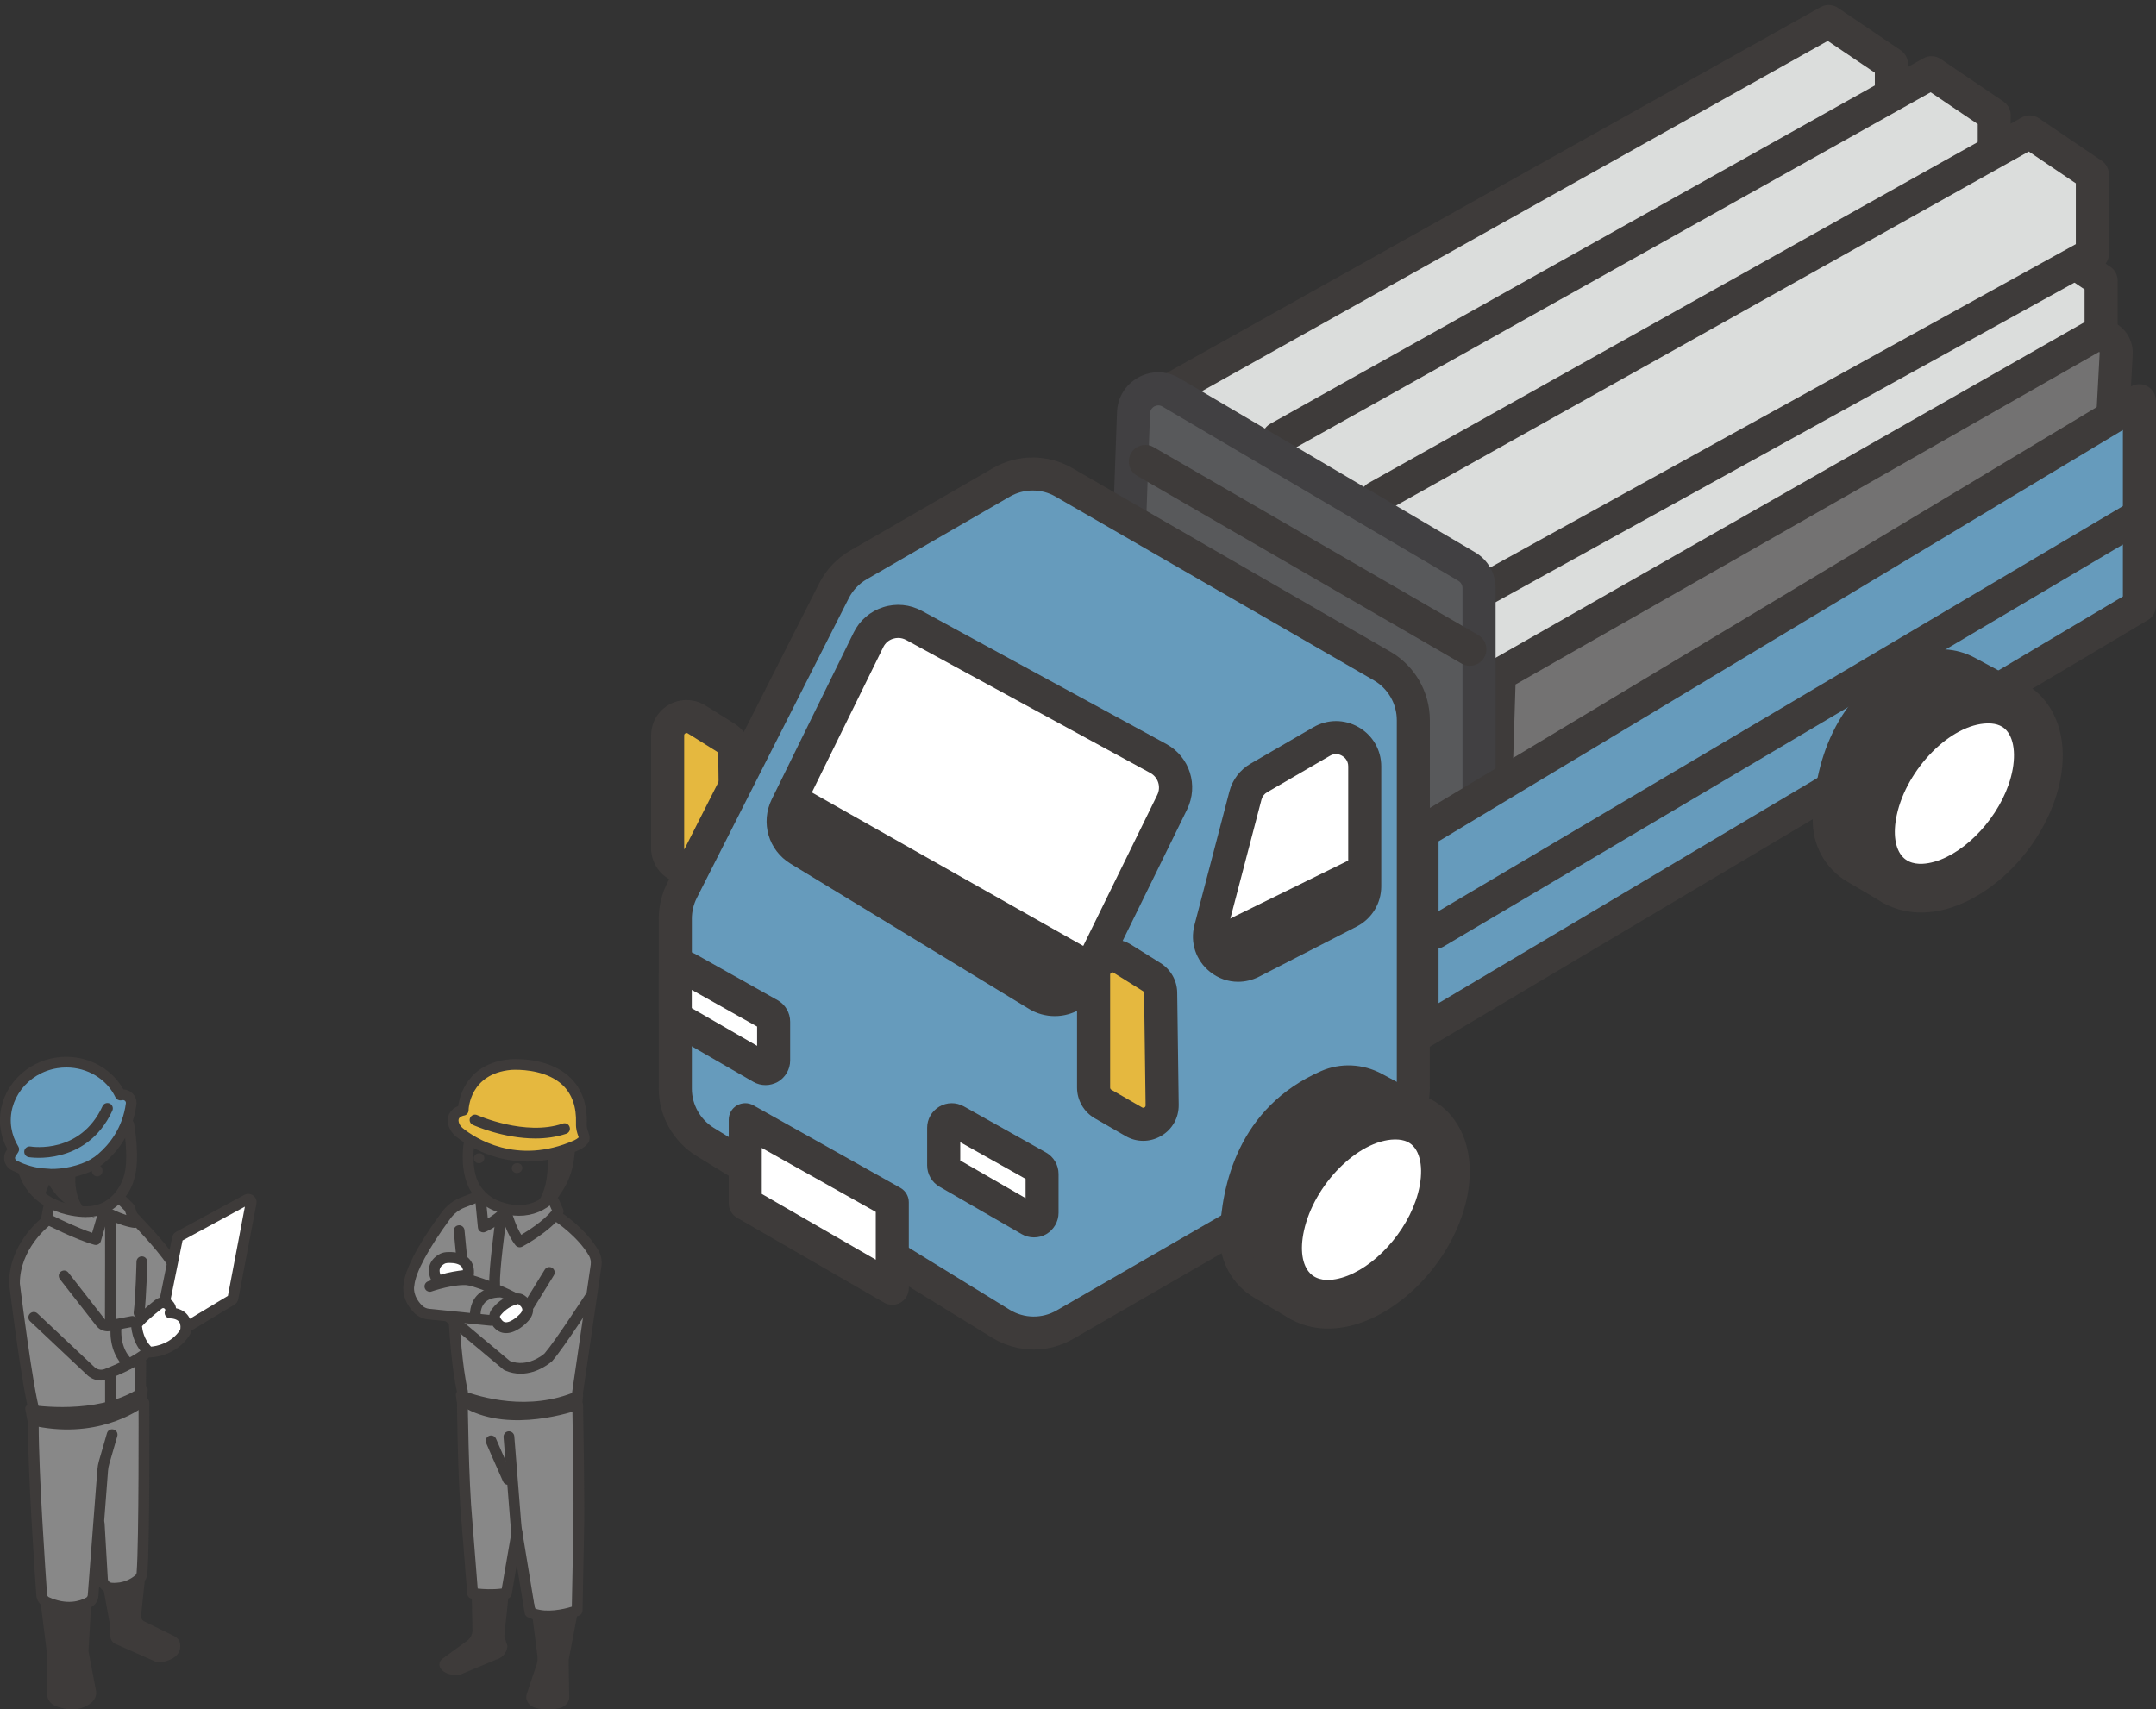
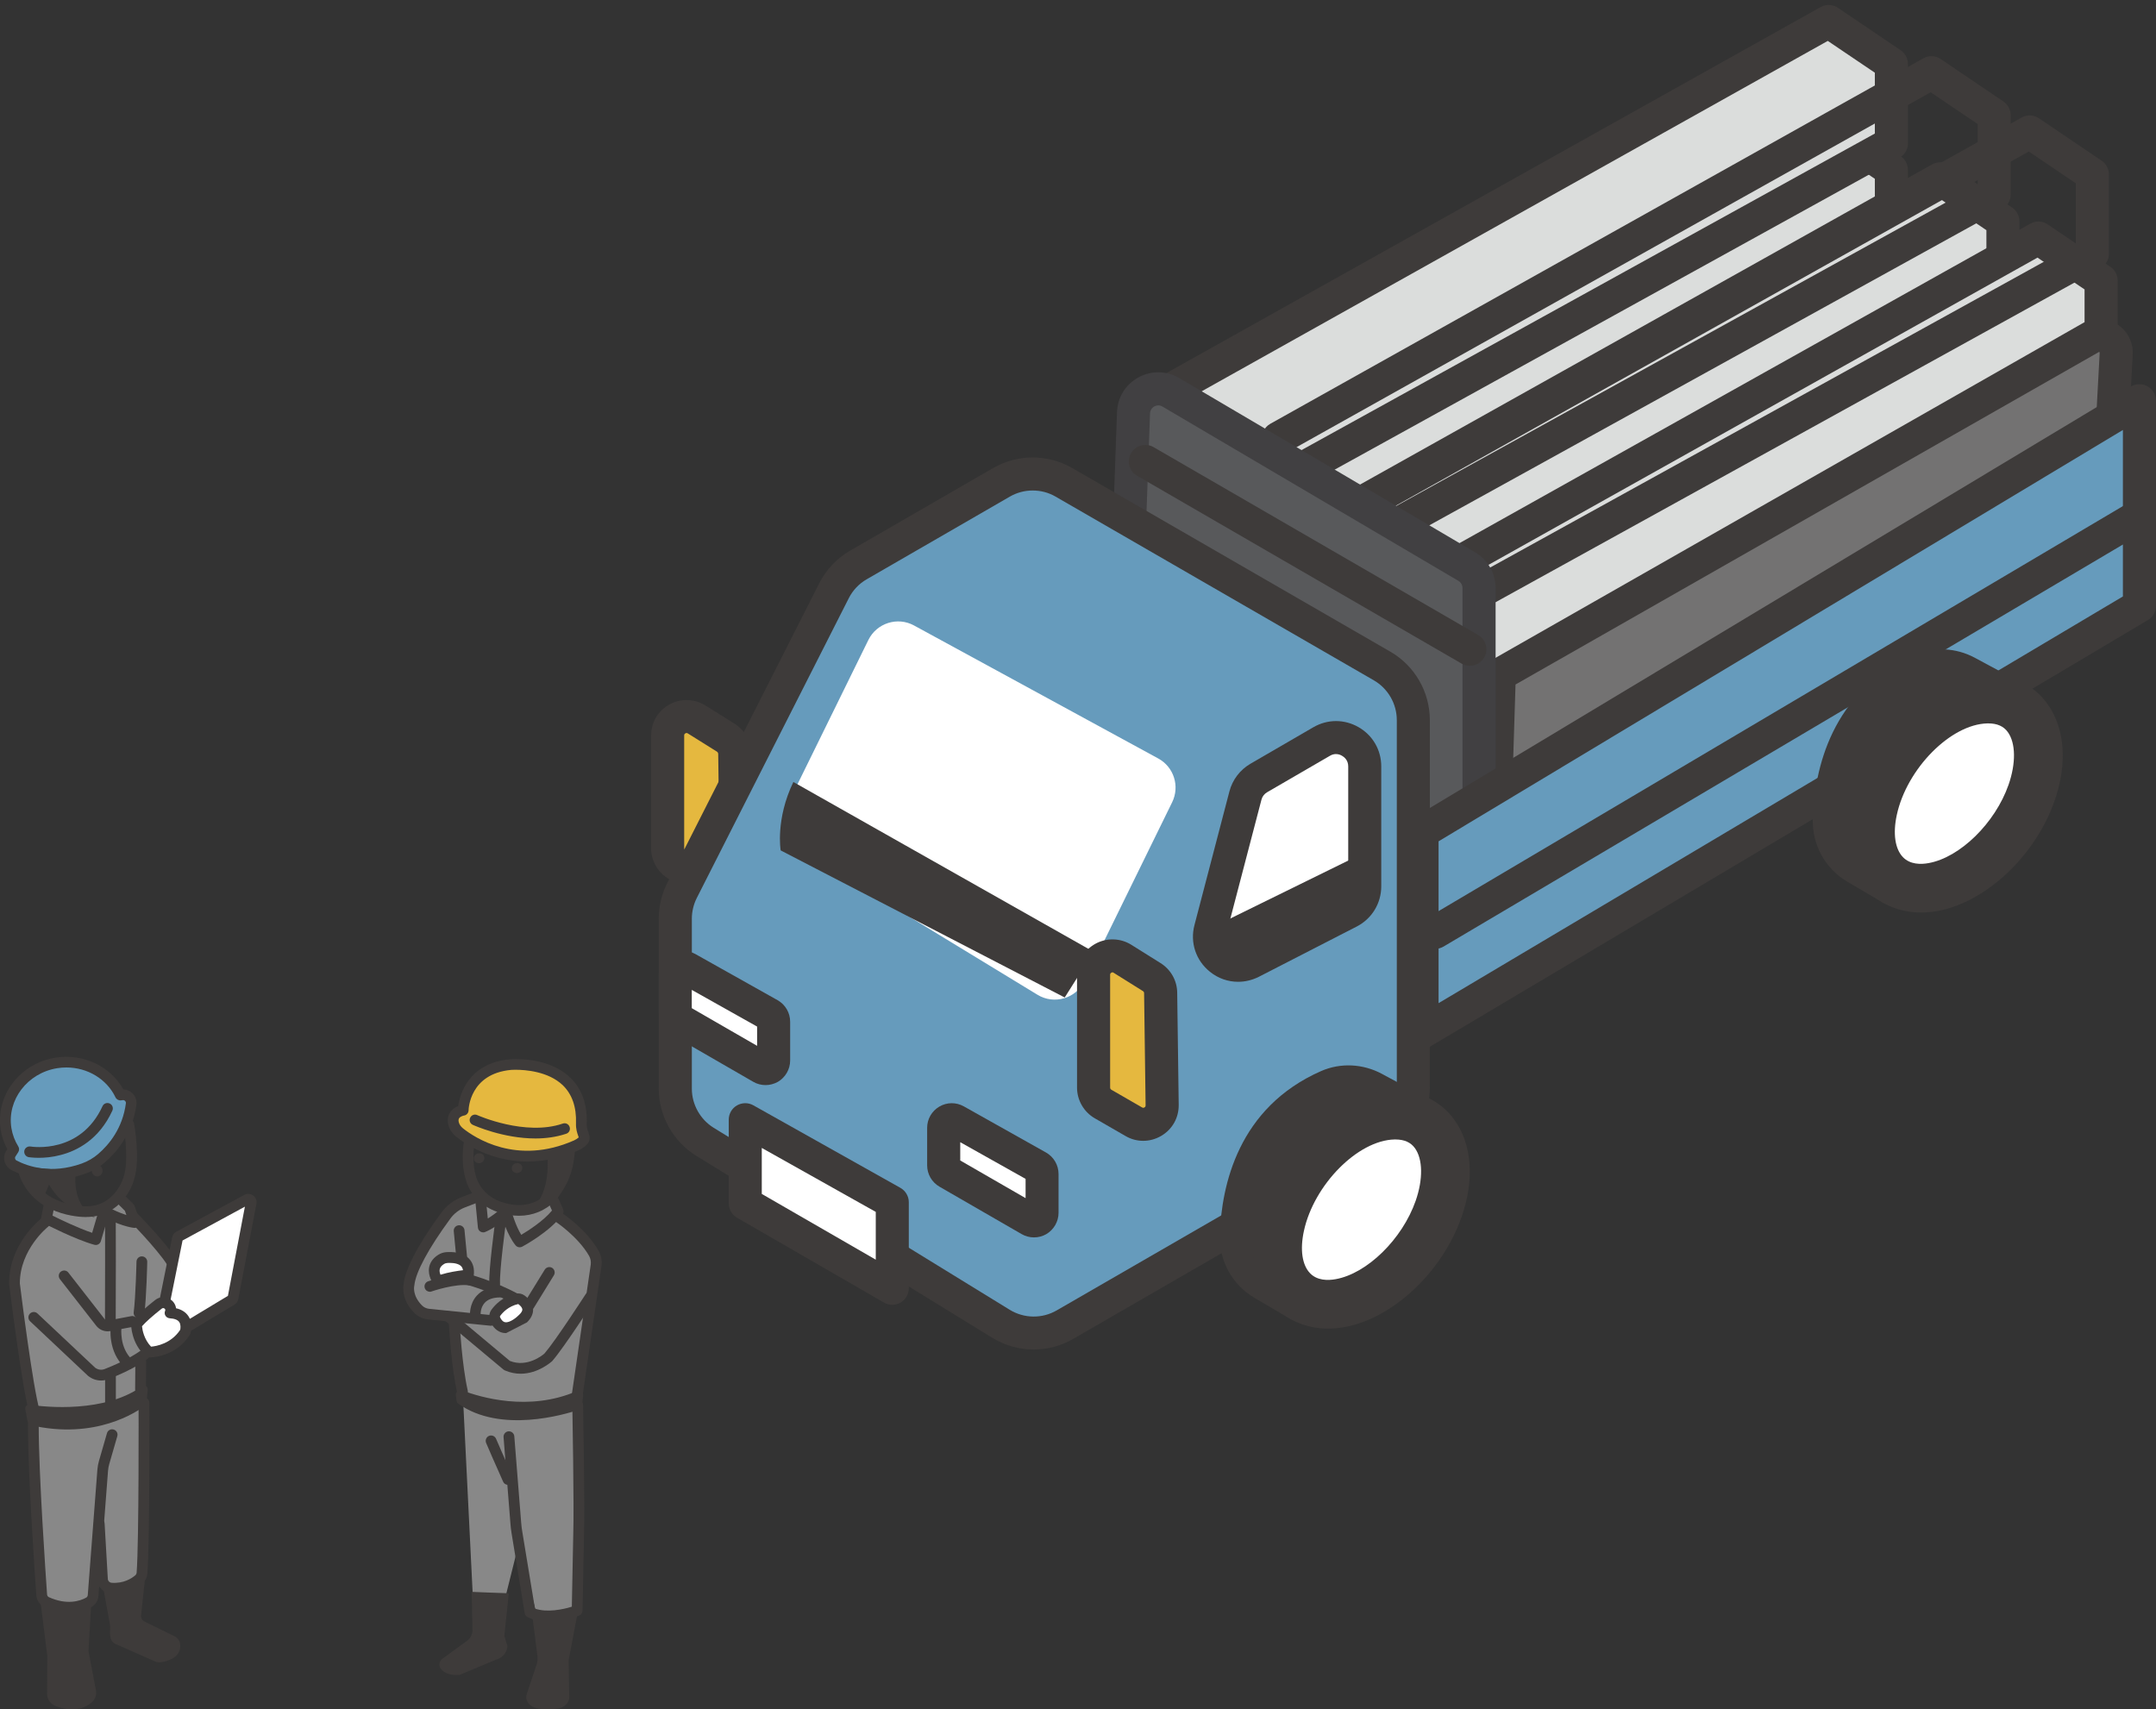
<svg xmlns="http://www.w3.org/2000/svg" version="1.1" x="0px" y="0px" viewBox="0 0 300.91 238.62" style="enable-background:new 0 0 300.91 238.62;" xml:space="preserve">
  <rect x="0" y="0" width="300.91" height="238.62" fill="#333333" stroke="none" />
  <style type="text/css">
	.st0{fill:#E5B83F;}
	.st1{fill:#669BBC;}
	.st2{fill:none;stroke:#000000;stroke-width:2;stroke-miterlimit:10;}
	.st3{fill:#E5B83F;stroke:#414042;stroke-width:4;stroke-miterlimit:10;}
	.st4{fill:#FFFFFF;}
	.st5{fill:#888888;}
	.st6{fill:#3E3B3A;}
	.st7{fill:#C8C9C8;}
	.st8{fill:#A7A9AC;stroke:#414042;stroke-width:2;stroke-miterlimit:10;}
	.st9{fill:#DBDDDC;}
	.st10{fill:#737272;}
	.st11{fill:#58595B;}
	.st12{fill:#414042;}
	.st13{fill:#D1D3D4;stroke:#414042;stroke-width:4;stroke-miterlimit:10;}
	.st14{fill:none;stroke:#414042;stroke-width:4;stroke-miterlimit:10;}
	.st15{fill:#DCDDDD;}
	.st16{fill:#A38C78;}
	.st17{fill:#9F9FA0;}
</style>
  <g id="Layer_3">
    <path class="st0" d="M63.79,157.25l0.21-2.07l0.65-0.21c0,0,2.02-8.43,9.09-6.56s7.53,8.83,7.53,8.83l-0.12,2.42   c0,0-2.64,2.43-7.71,2C68.36,161.24,63.79,157.25,63.79,157.25z" />
    <path class="st1" d="M10.49,148.47l3.82,1.54l2.42,2.95l1.58,1.02c0,0-2.93,8.27-5.88,9.07S1.75,162.6,1.75,162.6v-2.22l-0.74-4.79   l1.79-4.55l4.55-2.57H10.49z" />
  </g>
  <g id="Layer_1">
</g>
  <g id="Layer_2">
    <g>
      <g>
        <polygon class="st9" points="164.07,68.83 255.22,17.81 263.98,23.73 263.98,34.81 173.88,84.57 165.26,78.75    " />
        <path class="st6" d="M173.88,86.88c-0.45,0-0.9-0.13-1.29-0.4l-8.62-5.82c-0.56-0.38-0.92-0.97-1-1.64l-1.18-9.93     c-0.11-0.93,0.35-1.83,1.16-2.29l91.15-51.02c0.76-0.43,1.7-0.39,2.42,0.1l8.76,5.93c0.63,0.43,1.01,1.14,1.01,1.91v11.08     c0,0.84-0.46,1.61-1.19,2.02l-90.11,49.76C174.64,86.79,174.26,86.88,173.88,86.88z M167.42,77.43l6.57,4.44l87.68-48.42v-8.49     l-6.57-4.44l-88.56,49.57L167.42,77.43z" />
      </g>
      <g>
        <polygon class="st9" points="179.64,75.99 270.79,24.97 279.55,30.9 279.55,41.98 189.44,91.74 180.82,85.92    " />
        <path class="st6" d="M189.44,94.05c-0.45,0-0.9-0.13-1.29-0.4l-8.62-5.82c-0.56-0.38-0.92-0.97-1-1.64l-1.18-9.93     c-0.11-0.93,0.35-1.83,1.16-2.29l91.15-51.02c0.76-0.43,1.7-0.39,2.42,0.1l8.76,5.93c0.63,0.43,1.01,1.14,1.01,1.91v11.08     c0,0.84-0.46,1.61-1.19,2.02l-90.11,49.76C190.2,93.95,189.82,94.05,189.44,94.05z M182.98,84.6l6.58,4.44l87.68-48.42v-8.49     l-6.57-4.44l-88.56,49.57L182.98,84.6z" />
      </g>
      <g>
        <polygon class="st9" points="193.35,84.26 284.5,33.24 293.26,39.17 293.26,50.25 203.15,100.01 194.53,94.19    " />
        <path class="st6" d="M203.15,102.32c-0.45,0-0.9-0.13-1.29-0.4l-8.62-5.82c-0.56-0.38-0.92-0.97-1-1.64l-1.18-9.93     c-0.11-0.93,0.35-1.83,1.16-2.29l91.15-51.02c0.76-0.43,1.7-0.39,2.42,0.1l8.76,5.93c0.63,0.43,1.01,1.15,1.01,1.91v11.08     c0,0.84-0.46,1.61-1.19,2.02l-90.11,49.76C203.91,102.22,203.53,102.32,203.15,102.32z M196.69,92.87l6.57,4.44l87.68-48.42V40.4     l-6.57-4.44l-88.56,49.57L196.69,92.87z" />
      </g>
      <g>
        <polygon class="st9" points="164.07,54.02 255.22,3 263.98,8.93 263.98,20.01 173.88,69.77 165.26,63.95    " />
        <path class="st6" d="M173.88,72.07c-0.45,0-0.9-0.13-1.29-0.4l-8.62-5.82c-0.56-0.38-0.92-0.97-1-1.64l-1.18-9.93     c-0.11-0.93,0.35-1.83,1.16-2.29L254.1,0.99c0.76-0.43,1.7-0.39,2.42,0.1l8.76,5.93c0.63,0.43,1.01,1.15,1.01,1.91v11.08     c0,0.84-0.46,1.61-1.19,2.02l-90.11,49.76C174.64,71.98,174.26,72.07,173.88,72.07z M167.42,62.62l6.57,4.44l87.68-48.42v-8.49     l-6.57-4.44l-88.56,49.57L167.42,62.62z" />
      </g>
      <g>
-         <polygon class="st9" points="178.42,61.18 269.57,10.16 278.33,16.09 278.33,27.17 188.22,76.93 179.6,71.11    " />
        <path class="st6" d="M188.22,79.24c-0.45,0-0.9-0.13-1.29-0.4l-8.62-5.82c-0.56-0.38-0.92-0.97-1-1.64l-1.18-9.93     c-0.11-0.93,0.35-1.83,1.16-2.29l91.15-51.02c0.76-0.43,1.7-0.39,2.42,0.1l8.76,5.93c0.63,0.43,1.01,1.14,1.01,1.91v11.08     c0,0.84-0.46,1.61-1.19,2.02l-90.11,49.76C188.99,79.14,188.6,79.24,188.22,79.24z M181.77,69.79l6.58,4.44l87.68-48.42v-8.49     l-6.57-4.44l-88.56,49.57L181.77,69.79z" />
      </g>
      <g>
-         <polygon class="st9" points="192.13,69.46 283.28,18.44 292.04,24.36 292.04,35.44 201.93,85.2 193.31,79.38    " />
        <path class="st6" d="M201.93,87.51c-0.45,0-0.9-0.13-1.29-0.4l-8.62-5.82c-0.56-0.38-0.92-0.97-1-1.64l-1.18-9.93     c-0.11-0.93,0.35-1.83,1.16-2.29l91.15-51.02c0.76-0.43,1.7-0.39,2.42,0.1l8.76,5.93c0.63,0.43,1.01,1.14,1.01,1.91v11.08     c0,0.84-0.46,1.61-1.19,2.02l-90.11,49.76C202.7,87.42,202.31,87.51,201.93,87.51z M195.47,78.06l6.57,4.44l87.68-48.42v-8.49     l-6.57-4.44L194.6,70.71L195.47,78.06z" />
      </g>
      <g>
        <path class="st10" d="M209.26,94.19l82.48-47.01c1.65-0.99,3.73,0.27,3.62,2.18l-1.1,20.38l-85.87,51.96L209.26,94.19z" />
        <path class="st6" d="M208.39,124c-0.4,0-0.8-0.1-1.16-0.32c-0.73-0.43-1.17-1.22-1.14-2.06l0.86-27.51     c0.03-0.8,0.47-1.53,1.16-1.93l82.48-47.01c1.45-0.87,3.31-0.87,4.8,0.03c1.49,0.9,2.36,2.54,2.27,4.28l-1.1,20.38     c-0.04,0.76-0.46,1.45-1.11,1.85l-85.87,51.96C209.22,123.89,208.81,124,208.39,124z M211.52,95.55l-0.69,21.97l81.19-49.13     l1.03-19.16c0-0.03,0-0.05-0.04-0.08c-0.05-0.03-0.06-0.02-0.09,0L211.52,95.55z" />
      </g>
      <g>
        <path class="st11" d="M206.44,119.56V82.08c0-1.22-0.65-2.36-1.7-2.98l-41.32-24.34c-2.26-1.33-5.11,0.24-5.21,2.85l-1.17,32.67     c-0.04,1.18,0.52,2.3,1.5,2.97l42.49,29.15C203.32,123.98,206.44,122.34,206.44,119.56z" />
        <path class="st12" d="M202.98,125.32c-1.14,0-2.28-0.34-3.26-1.01l-42.49-29.15c-1.64-1.12-2.57-2.97-2.5-4.96l1.17-32.67     c0.07-2.05,1.19-3.86,2.99-4.85c1.8-0.98,3.93-0.95,5.69,0.09l41.32,24.34c1.75,1.03,2.84,2.93,2.84,4.96v37.48     c0,2.14-1.18,4.1-3.08,5.1C204.82,125.1,203.9,125.32,202.98,125.32z M161.67,56.59c-0.25,0-0.46,0.09-0.56,0.14     c-0.17,0.09-0.57,0.38-0.6,0.97l-1.17,32.67c-0.01,0.39,0.17,0.76,0.5,0.99l42.49,29.15c0.52,0.35,1,0.17,1.18,0.07     c0.18-0.1,0.61-0.39,0.61-1.02V82.08c0-0.4-0.22-0.78-0.56-0.99l-41.32-24.34C162.04,56.63,161.84,56.59,161.67,56.59z" />
      </g>
      <g>
        <polygon class="st1" points="198.47,144.08 298.6,84.57 298.6,55.94 198.47,116.13    " />
        <path class="st6" d="M198.47,146.39c-0.39,0-0.79-0.1-1.14-0.3c-0.72-0.41-1.17-1.18-1.17-2v-27.95c0-0.81,0.42-1.56,1.12-1.98     l100.13-60.2c0.71-0.43,1.6-0.44,2.32-0.03c0.72,0.41,1.17,1.18,1.17,2.01v28.64c0,0.81-0.43,1.57-1.13,1.98l-100.13,59.51     C199.29,146.28,198.88,146.39,198.47,146.39z M200.78,117.44v22.59l95.51-56.77V60.02L200.78,117.44z" />
      </g>
      <path class="st6" d="M200.29,132.46c-0.79,0-1.56-0.4-1.99-1.13c-0.65-1.1-0.29-2.51,0.81-3.16l98.31-58.19    c1.1-0.65,2.51-0.29,3.16,0.81c0.65,1.1,0.29,2.51-0.81,3.16l-98.31,58.19C201.09,132.35,200.69,132.46,200.29,132.46z" />
      <path class="st6" d="M205.14,92.94c-0.39,0-0.79-0.1-1.15-0.31L158.7,66.41c-1.1-0.64-1.48-2.05-0.84-3.15    c0.64-1.1,2.05-1.48,3.15-0.84l45.29,26.22c1.1,0.64,1.48,2.05,0.84,3.15C206.71,92.53,205.94,92.94,205.14,92.94z" />
      <g>
        <path class="st6" d="M262.85,126.03l-5.02-2.95c-3.1-1.82-4.94-5.19-4.82-8.78c0.23-6.9,2.56-17.78,14.14-22.87     c2.72-1.19,5.84-1.02,8.46,0.38l6.67,3.59c0.74,0.4,0.98,1.34,0.53,2.04l-18.02,28.12C264.37,126.22,263.52,126.42,262.85,126.03     z" />
        <g>
          <path class="st4" d="M283.54,110.69c-2.28,6.51-8.23,12.16-13.77,13.14c-5.94,1.06-9.92-3.46-8.35-10.77      c1.73-8.06,9.17-15.34,15.91-15.48C283.53,97.47,286.03,103.6,283.54,110.69z" />
          <path class="st6" d="M268.13,127.38c-2.9,0-5.52-1.05-7.41-3c-2.74-2.84-3.67-7.11-2.62-12.02c2.08-9.68,10.85-18,19.16-18.16      c3.53-0.08,6.55,1.36,8.47,4.02c2.48,3.42,2.85,8.38,1.01,13.6c-2.7,7.69-9.59,14.15-16.38,15.36      C269.61,127.31,268.86,127.38,268.13,127.38z M277.51,100.98c-0.04,0-0.08,0-0.12,0c-5.12,0.1-11.27,6.32-12.66,12.79      c-0.56,2.59-0.24,4.74,0.86,5.88c1,1.04,2.5,1.03,3.58,0.83c4.38-0.78,9.29-5.58,11.16-10.93l0,0c1.05-3,1.01-5.83-0.11-7.37      C279.64,101.38,278.75,100.98,277.51,100.98z" />
        </g>
      </g>
      <g>
        <g>
          <path class="st0" d="M93.17,102.66v15.75c0,0.94,0.5,1.81,1.32,2.28l4.3,2.48c1.77,1.02,3.98-0.27,3.95-2.32l-0.21-15.67      c-0.01-0.9-0.48-1.72-1.24-2.2l-4.09-2.56C95.45,99.32,93.17,100.58,93.17,102.66z" />
          <path class="st6" d="M100.11,125.84c-0.85,0-1.7-0.22-2.47-0.67l-4.27-2.46c-1.55-0.89-2.5-2.55-2.5-4.33l0-15.6      c0-1.11,0.31-2.22,0.99-3.1c1.66-2.13,4.49-2.51,6.58-1.21l4.06,2.54c1.44,0.9,2.33,2.47,2.35,4.18l0.2,15.37      c0.03,1.89-0.9,3.74-2.55,4.66C101.74,125.63,100.93,125.84,100.11,125.84z M95.82,102.32c-0.05,0-0.1,0.01-0.16,0.05      c-0.17,0.09-0.17,0.24-0.17,0.29v15.72c0,0.14,0.07,0.27,0.2,0.34l4.27,2.46c0.04,0.02,0.17,0.1,0.33,0      c0.17-0.1,0.16-0.24,0.16-0.29l-0.21-15.64c0-0.13-0.07-0.26-0.18-0.33l-4.06-2.54C95.96,102.36,95.9,102.32,95.82,102.32z" />
        </g>
        <path class="st1" d="M197.25,151.8v-51.29c0-3.11-1.66-5.99-4.36-7.55l-44.41-25.64c-2.7-1.56-6.02-1.56-8.71,0l-19.96,11.53     c-1.46,0.85-2.65,2.1-3.42,3.61L95.19,124.3c-0.62,1.22-0.94,2.57-0.94,3.94v23.72c0,3.03,1.57,5.84,4.15,7.42l41.31,25.4     c2.73,1.68,6.15,1.72,8.92,0.12l44.27-25.56C195.59,157.79,197.25,154.91,197.25,151.8z" />
        <path class="st6" d="M144.27,188.38c-2,0-4-0.55-5.77-1.63l-41.31-25.4c-3.24-1.99-5.25-5.59-5.25-9.39v-23.72     c0-1.72,0.41-3.45,1.19-4.98l21.21-41.84c0.97-1.91,2.46-3.49,4.32-4.56l19.96-11.53c3.4-1.96,7.62-1.96,11.02,0l44.41,25.64     c3.4,1.96,5.51,5.62,5.51,9.54v51.29c0,3.92-2.11,7.58-5.51,9.54l-44.27,25.56C148.07,187.89,146.17,188.38,144.27,188.38z      M144.13,68.47c-1.11,0-2.22,0.29-3.2,0.86l-19.96,11.53c-1.08,0.62-1.95,1.54-2.51,2.65l-21.21,41.84     c-0.45,0.89-0.69,1.9-0.69,2.9v23.72c0,2.21,1.17,4.3,3.05,5.46l41.31,25.4c2.01,1.23,4.52,1.27,6.56,0.09l44.27-25.56     c1.98-1.14,3.2-3.27,3.2-5.55v-51.29c0-2.28-1.23-4.41-3.2-5.55l-44.41-25.64C146.35,68.75,145.24,68.47,144.13,68.47z" />
        <g>
          <path class="st4" d="M127.57,87.31l34.09,18.57c2.17,1.18,3.03,3.87,1.94,6.1l-12.24,24.97c-1.2,2.44-4.23,3.33-6.56,1.91      l-33.28-20.27c-2.04-1.24-2.8-3.84-1.75-5.99l11.43-23.27C122.37,86.97,125.26,86.05,127.57,87.31z" />
-           <path class="st6" d="M147.22,141.84c-1.26,0-2.51-0.34-3.61-1.01l-33.28-20.27c-3.08-1.88-4.21-5.74-2.62-8.98l11.43-23.27      c0.84-1.71,2.3-2.97,4.12-3.55c1.82-0.58,3.74-0.39,5.42,0.52c0,0,0,0,0,0l34.09,18.57c3.27,1.78,4.55,5.79,2.91,9.14      l-12.24,24.97c-0.85,1.75-2.42,3.06-4.28,3.6C148.52,141.75,147.87,141.84,147.22,141.84z M125.36,89.05      c-0.24,0-0.47,0.04-0.71,0.11c-0.61,0.19-1.1,0.61-1.38,1.19l-11.43,23.27c-0.53,1.08-0.16,2.37,0.87,3l33.28,20.27      c0.56,0.34,1.22,0.43,1.86,0.25c0.63-0.19,1.14-0.61,1.43-1.21l12.24-24.97c0.55-1.12,0.12-2.46-0.97-3.06l-34.09-18.57      C126.12,89.15,125.74,89.05,125.36,89.05z" />
        </g>
        <g>
          <polygon class="st4" points="104.01,156.31 104.01,167.99 124.53,179.84 124.53,167.82     " />
          <path class="st6" d="M124.53,182.14c-0.4,0-0.8-0.1-1.15-0.31l-20.52-11.85c-0.71-0.41-1.15-1.17-1.15-2v-11.68      c0-0.82,0.43-1.58,1.14-1.99c0.71-0.41,1.58-0.42,2.29-0.02l20.52,11.52c0.73,0.41,1.18,1.18,1.18,2.01v12.01      c0,0.82-0.44,1.59-1.15,2C125.33,182.04,124.93,182.14,124.53,182.14z M106.32,166.66l15.91,9.18v-6.67l-15.91-8.93V166.66z" />
        </g>
        <g>
          <path class="st4" d="M94.25,136.17v5.23c0,0.4,0.22,0.78,0.57,0.98l11.47,6.62c0.75,0.44,1.7-0.11,1.7-0.98v-5.42      c0-0.41-0.22-0.79-0.58-0.99l-11.47-6.44C95.18,134.77,94.25,135.31,94.25,136.17z" />
          <path class="st6" d="M106.85,151.47c-0.59,0-1.19-0.15-1.72-0.46l-11.47-6.62c-1.06-0.61-1.72-1.75-1.72-2.98v-5.23      c0-1.23,0.64-2.34,1.7-2.97c1.07-0.62,2.34-0.63,3.42-0.03l11.47,6.44c1.08,0.61,1.75,1.76,1.75,3v5.42      c0,1.22-0.66,2.36-1.72,2.98C108.03,151.31,107.44,151.47,106.85,151.47z M96.55,140.73l9.12,5.26v-2.69l-9.12-5.12V140.73z" />
        </g>
        <g>
          <path class="st4" d="M131.71,157.44v5.23c0,0.4,0.22,0.78,0.57,0.98l11.47,6.62c0.75,0.44,1.7-0.11,1.7-0.98v-5.42      c0-0.41-0.22-0.79-0.58-0.99l-11.47-6.44C132.64,156.03,131.71,156.57,131.71,157.44z" />
          <path class="st6" d="M144.31,172.73c-0.59,0-1.19-0.15-1.72-0.46l-11.47-6.62c-1.06-0.61-1.72-1.75-1.72-2.98v-5.23      c0-1.23,0.64-2.34,1.7-2.97c1.07-0.62,2.34-0.63,3.42-0.03l11.47,6.44c1.08,0.61,1.75,1.76,1.75,3v5.42      c0,1.22-0.66,2.36-1.72,2.98C145.5,172.58,144.91,172.73,144.31,172.73z M134.02,161.99l9.12,5.26v-2.69l-9.12-5.12V161.99z" />
        </g>
        <g>
          <path class="st0" d="M152.63,136.07v15.75c0,0.94,0.5,1.81,1.32,2.28l4.3,2.48c1.77,1.02,3.98-0.27,3.95-2.32l-0.21-15.67      c-0.01-0.9-0.48-1.72-1.24-2.2l-4.09-2.56C154.91,132.73,152.63,133.99,152.63,136.07z" />
          <path class="st6" d="M159.56,159.25c-0.85,0-1.7-0.22-2.47-0.67l-4.3-2.48c-1.52-0.88-2.47-2.52-2.47-4.28v-15.75      c0-1.8,0.98-3.45,2.55-4.32c1.57-0.87,3.5-0.82,5.02,0.13l4.09,2.56c1.43,0.9,2.3,2.44,2.32,4.12l0.21,15.67      c0.02,1.8-0.89,3.42-2.44,4.33C161.28,159.02,160.42,159.25,159.56,159.25z M155.27,135.73c-0.05,0-0.1,0.01-0.16,0.05      c-0.17,0.09-0.17,0.24-0.17,0.29v15.75c0,0.12,0.06,0.23,0.16,0.29l4.3,2.48c0.04,0.02,0.17,0.1,0.33,0      c0.17-0.1,0.16-0.24,0.16-0.29l-0.21-15.67c0-0.11-0.06-0.22-0.16-0.28l-4.09-2.56C155.41,135.77,155.35,135.73,155.27,135.73z" />
        </g>
        <g>
          <path class="st4" d="M168.94,129.71l4.88-18.66c0.27-1.03,0.94-1.91,1.86-2.45l8.77-5.09c2.67-1.55,6.02,0.38,6.02,3.46v16.74      c0,1.5-0.84,2.88-2.18,3.56l-13.65,7.01C171.56,135.87,168.06,133.06,168.94,129.71z" />
          <path class="st6" d="M172.8,137.05c-1.4,0-2.78-0.47-3.93-1.4c-1.97-1.58-2.8-4.08-2.16-6.52l4.88-18.66      c0.42-1.62,1.49-3.02,2.94-3.86l8.77-5.09c1.98-1.15,4.34-1.15,6.32-0.01c1.98,1.14,3.16,3.19,3.16,5.47v16.74      c0,2.38-1.31,4.53-3.43,5.62l-13.65,7.01C174.77,136.82,173.78,137.05,172.8,137.05z M186.46,105.26      c-0.25,0-0.54,0.06-0.84,0.24l-8.77,5.09c-0.39,0.23-0.68,0.6-0.79,1.04l-4.88,18.66l0,0c-0.25,0.96,0.32,1.55,0.58,1.76      c0.26,0.21,0.96,0.64,1.84,0.19l13.65-7.01c0.57-0.29,0.92-0.87,0.92-1.51v-16.74c0-0.89-0.6-1.33-0.85-1.47      C187.16,105.41,186.85,105.26,186.46,105.26z M168.94,129.71L168.94,129.71L168.94,129.71z" />
        </g>
      </g>
      <g>
        <path class="st6" d="M180.09,184.11l-5.02-2.95c-3.1-1.82-4.94-5.19-4.82-8.78c0.23-6.9,2.56-17.78,14.14-22.87     c2.72-1.19,5.84-1.02,8.46,0.38l6.67,3.59c0.74,0.4,0.98,1.34,0.53,2.04l-18.02,28.12C181.62,184.3,180.76,184.5,180.09,184.11z" />
        <g>
          <path class="st4" d="M200.79,168.77c-2.28,6.51-8.23,12.16-13.77,13.14c-5.94,1.06-9.92-3.46-8.35-10.77      c1.73-8.06,9.17-15.34,15.91-15.48C200.78,155.54,203.28,161.68,200.79,168.77z" />
          <path class="st6" d="M185.37,185.46c-2.9,0-5.52-1.05-7.41-3c-2.74-2.84-3.67-7.11-2.62-12.02c2.08-9.68,10.85-18,19.16-18.16      c3.54-0.07,6.55,1.36,8.47,4.02c2.48,3.42,2.85,8.38,1.01,13.6c-2.7,7.69-9.59,14.15-16.38,15.36      C186.86,185.39,186.11,185.46,185.37,185.46z M194.76,159.06c-0.04,0-0.08,0-0.12,0c-5.12,0.1-11.27,6.32-12.66,12.79      c-0.56,2.59-0.24,4.74,0.86,5.88c1,1.04,2.5,1.03,3.58,0.83c4.38-0.78,9.29-5.58,11.16-10.93l0,0c1.05-3,1.01-5.83-0.11-7.37      C196.89,159.46,196,159.06,194.76,159.06z" />
        </g>
      </g>
      <path class="st6" d="M171.01,128.56l19.03-9.35v6.9l-15.39,8.17C174.64,134.29,165.23,140.63,171.01,128.56z" />
      <path class="st6" d="M110.73,109.16l41.9,23.7l-4.03,6.38l-39.64-20.53C108.95,118.7,108.22,114.35,110.73,109.16z" />
    </g>
    <g>
      <path class="st5" d="M6.72,168.28l-0.24,1.83l-3.7,5.3c0,0-1.03,1.52-1.02,5.48l3.09,16.28l0.98,25.47c0,0,2.9,3.86,7.56,0    l0.32-7.74l1.21,7.07c0,0,4.53,0.51,4.9-2.4l0.69-22.11l-0.7-2.32l0.39-6.74l-0.93-4.16l2.86-2.17l1.83-5.93l-5.41-5.89    l-1.68-2.84C16.86,167.39,15.3,170.71,6.72,168.28z" />
      <path class="st6" d="M13.52,164.22c-0.41-0.03-0.72-0.41-0.7-0.85c0.02-0.44,0.38-0.78,0.79-0.76c0.41,0.03,0.72,0.41,0.7,0.85    C14.29,163.9,13.93,164.24,13.52,164.22z" />
      <path class="st6" d="M7.21,164.68c-2.53,0-4.47-0.76-5.62-1.36c-0.47-0.25-0.81-0.68-0.95-1.19c-0.13-0.52-0.04-1.07,0.25-1.52    l0.13-0.2c-0.46-0.84-0.77-1.74-0.92-2.69c-0.77-4.76,2.66-9.28,7.64-10.08c3.86-0.62,7.67,1.19,9.48,4.43    c0.48,0.01,0.93,0.21,1.28,0.56c0.42,0.42,0.62,0.99,0.54,1.58c-0.54,4.16-2.96,6.81-4.36,8.01c-0.82,0.71-1.76,1.25-2.79,1.62    C10.18,164.44,8.61,164.68,7.21,164.68z M9.27,149.01c-0.42,0-0.85,0.03-1.28,0.1c-4.16,0.67-7.03,4.42-6.4,8.36    c0.15,0.91,0.47,1.77,0.96,2.56c0.16,0.25,0.15,0.56-0.01,0.81l-0.38,0.59c-0.09,0.13-0.07,0.26-0.05,0.32    c0.02,0.06,0.06,0.17,0.19,0.24c1.56,0.82,4.82,1.96,9.1,0.43c0.86-0.31,1.64-0.76,2.32-1.35c1.51-1.3,3.4-3.59,3.85-7.07    c0.02-0.16-0.06-0.27-0.11-0.32c-0.04-0.04-0.16-0.14-0.34-0.11l-0.22,0.03c-0.32,0.04-0.64-0.13-0.78-0.42    C14.89,150.6,12.19,149.01,9.27,149.01z" />
      <path class="st6" d="M5.42,161.62c-0.84,0-1.37-0.09-1.41-0.09c-0.41-0.07-0.68-0.46-0.62-0.87c0.07-0.41,0.46-0.68,0.86-0.62l0,0    c0.28,0.05,6.99,1.06,10.06-5.63c0.17-0.38,0.62-0.54,1-0.37c0.38,0.17,0.54,0.62,0.37,1c-1.86,4.05-4.94,5.6-7.19,6.18    C7.31,161.54,6.23,161.62,5.42,161.62z" />
      <path class="st6" d="M11.99,169.89c-0.76,0-7.29-0.17-9.33-5.95c-0.14-0.39,0.07-0.82,0.46-0.96c0.39-0.14,0.82,0.07,0.96,0.46    c1.8,5.08,7.88,4.95,7.94,4.95c0.01,0,0.02,0,0.02,0c4.13,0,5.23-4.14,5.24-4.18c0-0.01,0.01-0.03,0.01-0.04    c0.77-2.46-0.05-7.01-0.06-7.06c-0.08-0.41,0.19-0.8,0.6-0.88c0.41-0.08,0.8,0.19,0.88,0.6c0.04,0.2,0.9,4.95,0.02,7.76    c-0.48,1.84-2.48,5.29-6.68,5.29C12.03,169.89,12.01,169.89,11.99,169.89z" />
      <path class="st6" d="M10.53,164.14c0,0-0.45,4.22,2.71,5.79c0,0-4.99-0.8-6.98-5.79H10.53z" />
      <path class="st6" d="M7.12,164.7l-1.13,2.69c0,0-2.23-1.62-2.12-3.47L7.12,164.7z" />
      <path class="st6" d="M18.79,171.4c-0.02,0-0.04,0-0.06,0c-0.06,0-1.51-0.14-3.78-1.27c-0.37-0.18-0.52-0.64-0.34-1.01    c0.18-0.37,0.64-0.52,1.01-0.34c0.81,0.4,1.5,0.66,2.02,0.83l-0.21-0.6l-1.1-1.09c-0.29-0.29-0.3-0.77,0-1.06    c0.29-0.29,0.77-0.3,1.06,0l1.22,1.21c0.08,0.08,0.14,0.18,0.18,0.29l0.7,2.04c0.08,0.24,0.04,0.51-0.12,0.71    C19.24,171.29,19.02,171.4,18.79,171.4z" />
      <g>
        <path class="st4" d="M21.93,186.92l2.84-14.06c0.02-0.12,0.1-0.22,0.21-0.28l9.47-5.13c0.31-0.17,0.67,0.1,0.6,0.44l-2.53,13.3     c-0.02,0.12-0.09,0.22-0.19,0.28l-9.78,5.89C22.24,187.54,21.86,187.27,21.93,186.92z" />
        <path class="st6" d="M22.33,188.17c-0.24,0-0.47-0.07-0.67-0.21c-0.38-0.27-0.56-0.73-0.47-1.18l2.84-14.06     c0.07-0.34,0.28-0.63,0.59-0.79l9.47-5.13c0.4-0.22,0.88-0.18,1.24,0.08c0.37,0.27,0.54,0.71,0.46,1.16l-2.53,13.3     c-0.06,0.33-0.26,0.61-0.54,0.78L22.93,188C22.75,188.11,22.54,188.17,22.33,188.17z M21.93,186.92l0.74,0.15L21.93,186.92z      M25.48,173.16l-2.66,13.15l8.99-5.42l2.37-12.45L25.48,173.16z" />
      </g>
      <path class="st6" d="M4.84,197.92c-0.32,0-0.62-0.21-0.72-0.54c-1.04-3.54-2.76-17.49-2.84-18.08c0-0.03-0.01-0.06-0.01-0.09    c-0.04-5.54,4.34-9.01,4.52-9.15c0.33-0.25,0.8-0.2,1.05,0.13c0.25,0.33,0.2,0.8-0.13,1.05c-0.05,0.04-3.95,3.16-3.94,7.92    c0.11,0.88,1.8,14.47,2.78,17.8c0.12,0.4-0.11,0.82-0.51,0.93C4.99,197.91,4.91,197.92,4.84,197.92z" />
      <path class="st6" d="M14.11,192.71c-0.64,0-1.28-0.22-1.79-0.63c-0.02-0.01-0.03-0.03-0.05-0.04l-8.07-7.6    c-0.3-0.28-0.32-0.76-0.03-1.06c0.28-0.3,0.76-0.32,1.06-0.03l8.05,7.57c0.38,0.29,0.88,0.36,1.32,0.19    c1.16-0.45,3.35-1.38,5.06-2.59c0.34-0.24,0.81-0.16,1.05,0.18c0.24,0.34,0.16,0.81-0.18,1.05c-1.75,1.23-3.89,2.18-5.39,2.76    C14.8,192.64,14.45,192.71,14.11,192.71z" />
      <path class="st6" d="M15.02,185.84c-0.62,0-1.2-0.28-1.59-0.78l-5.07-6.5c-0.25-0.33-0.2-0.8,0.13-1.05    c0.33-0.25,0.8-0.2,1.05,0.13l5.07,6.5c0.12,0.15,0.31,0.23,0.5,0.19l3.21-0.61c0.41-0.08,0.8,0.19,0.88,0.6    c0.08,0.41-0.19,0.8-0.6,0.88l-3.21,0.61C15.27,185.83,15.15,185.84,15.02,185.84z" />
      <g>
        <path class="st4" d="M19.05,184.88c0,0-0.01,2.27,1.74,3.86c0,0,3.27,0.04,5.06-2.81c0,0,0.81-2.49-2.1-2.67     c0,0,0.01-0.02,0.02-0.05c0.35-0.98-0.83-1.79-1.64-1.15C21.13,182.85,19.63,184.1,19.05,184.88z" />
        <path class="st6" d="M20.8,189.49c-0.01,0-0.02,0-0.02,0c-0.18,0-0.36-0.07-0.5-0.2c-1.97-1.8-1.98-4.31-1.98-4.42     c0-0.16,0.05-0.32,0.15-0.44c0.61-0.83,2.08-2.07,3.21-2.96c0.64-0.51,1.51-0.53,2.18-0.05c0.41,0.29,0.67,0.73,0.73,1.2     c0.76,0.17,1.34,0.54,1.71,1.08c0.72,1.06,0.34,2.32,0.29,2.46c-0.02,0.06-0.05,0.12-0.08,0.17     C24.54,189.42,21.12,189.49,20.8,189.49z M19.82,185.13c0.05,0.53,0.28,1.82,1.26,2.85c0.75-0.06,2.8-0.42,4.07-2.35     c0.05-0.24,0.1-0.74-0.13-1.08c-0.21-0.31-0.66-0.49-1.33-0.53c-0.25-0.02-0.47-0.15-0.6-0.36c-0.13-0.21-0.14-0.47-0.04-0.69     c0.06-0.16-0.02-0.26-0.1-0.31c-0.06-0.04-0.21-0.12-0.37,0.01C21.29,183.68,20.31,184.57,19.82,185.13z" />
      </g>
      <path class="st6" d="M17.96,191.13c-0.18,0-0.36-0.06-0.51-0.2c-2.46-2.24-2.01-5.66-1.99-5.81c0.06-0.41,0.44-0.7,0.85-0.64    c0.41,0.06,0.7,0.44,0.64,0.85c0,0.04-0.34,2.79,1.52,4.49c0.31,0.28,0.33,0.75,0.05,1.06C18.37,191.05,18.17,191.13,17.96,191.13    z" />
      <path class="st6" d="M13.36,173.79c-0.07,0-0.14-0.01-0.2-0.03c-2.74-0.77-6.85-2.9-7.02-2.99c-0.3-0.15-0.45-0.48-0.39-0.81    l0.36-1.86c0.08-0.41,0.47-0.67,0.88-0.59c0.41,0.08,0.67,0.47,0.59,0.88l-0.25,1.3c1.05,0.52,3.54,1.73,5.53,2.4l0.92-3.13    c0.12-0.4,0.54-0.63,0.93-0.51c0.4,0.12,0.63,0.54,0.51,0.93l-1.14,3.86C13.98,173.58,13.68,173.79,13.36,173.79z" />
      <path class="st6" d="M19.41,184.03c-0.03,0-0.06,0-0.1-0.01c-0.41-0.05-0.7-0.43-0.65-0.84c0.28-2.21,0.39-7.02,0.39-7.07    c0.01-0.41,0.35-0.75,0.77-0.73c0.41,0.01,0.74,0.35,0.73,0.77c0,0.2-0.11,4.94-0.4,7.23C20.11,183.75,19.78,184.03,19.41,184.03z    " />
      <path class="st6" d="M15.4,185.21C15.4,185.21,15.4,185.21,15.4,185.21c-0.42,0-0.75-0.34-0.75-0.76c0.02-3.64,0.03-13.61,0-14.27    c-0.04-0.33,0.16-0.66,0.49-0.78c0.39-0.14,0.82,0.06,0.96,0.45c0.06,0.17,0.07,0.19,0.07,6.13c0,3.17-0.01,6.74-0.02,8.49    C16.15,184.88,15.82,185.21,15.4,185.21z M14.7,170.36C14.7,170.36,14.7,170.37,14.7,170.36C14.7,170.37,14.7,170.36,14.7,170.36z     M14.7,170.36C14.7,170.36,14.7,170.36,14.7,170.36C14.7,170.36,14.7,170.36,14.7,170.36z" />
      <path class="st6" d="M23.95,176.88c-0.25,0-0.49-0.12-0.63-0.35c-1.39-2.18-5.35-6.24-5.39-6.28c-0.29-0.3-0.28-0.77,0.01-1.06    c0.3-0.29,0.77-0.28,1.06,0.01c0.17,0.17,4.1,4.22,5.58,6.52c0.22,0.35,0.12,0.81-0.23,1.04    C24.23,176.84,24.09,176.88,23.95,176.88z" />
      <path class="st6" d="M19.61,194.73C19.61,194.73,19.6,194.73,19.61,194.73c-0.42,0-0.75-0.34-0.75-0.76l0.03-3.86    c0-0.41,0.34-0.75,0.75-0.75c0,0,0,0,0.01,0c0.41,0,0.75,0.34,0.75,0.76l-0.03,3.86C20.36,194.4,20.02,194.73,19.61,194.73z" />
      <path class="st6" d="M4.09,196.09c2.42,0.35,10.54,1.15,15.75-2.59c0.36-0.26,0.82,0.04,0.78,0.5l-0.18,1.83    c-0.01,0.16-0.09,0.3-0.21,0.39c-1.08,0.83-6.9,4.82-15.96,2.72c-0.19-0.04-0.35-0.21-0.39-0.42l-0.35-1.78    C3.46,196.37,3.74,196.04,4.09,196.09z" />
      <path class="st6" d="M15.42,197.22c-0.41,0-0.75-0.34-0.75-0.75v-4.71c0-0.41,0.34-0.75,0.75-0.75s0.75,0.34,0.75,0.75v4.71    C16.17,196.89,15.84,197.22,15.42,197.22z" />
      <path class="st6" d="M9.63,225.11c-0.99,0-2.14-0.21-3.43-0.79c-0.65-0.29-1.08-0.92-1.13-1.63c-0.2-2.75-1.17-16.82-1.17-23.85    c0-0.41,0.34-0.75,0.75-0.75s0.75,0.34,0.75,0.75c0,6.97,0.98,21,1.17,23.74c0.01,0.16,0.11,0.3,0.25,0.37    c2.51,1.14,4.34,0.54,5.2,0.07c0.13-0.07,0.22-0.21,0.23-0.36l1.34-17.5c0.03-0.41,0.11-0.83,0.22-1.22l1.12-3.88    c0.11-0.4,0.53-0.63,0.93-0.51c0.4,0.11,0.63,0.53,0.51,0.93l-1.12,3.88c-0.09,0.3-0.14,0.61-0.17,0.92l-1.34,17.5    c-0.05,0.67-0.43,1.25-1.02,1.57C12.09,224.7,11.02,225.11,9.63,225.11z" />
      <path class="st6" d="M15.98,222.45c-0.17,0-0.34-0.01-0.52-0.02c-1.03-0.08-1.85-0.91-1.91-1.93l-0.45-7.76    c-0.02-0.41,0.29-0.77,0.71-0.79c0.41-0.03,0.77,0.29,0.79,0.71l0.45,7.76c0.02,0.28,0.24,0.5,0.53,0.52    c1.66,0.13,2.78-0.6,3.3-1.04c0.11-0.1,0.18-0.23,0.19-0.38c0.34-4.34,0.27-23.51,0.27-23.7c0-0.41,0.33-0.75,0.75-0.75    c0,0,0,0,0,0c0.41,0,0.75,0.33,0.75,0.75c0,0.79,0.08,19.43-0.27,23.83c-0.04,0.54-0.3,1.04-0.71,1.4    C19.22,221.57,17.91,222.45,15.98,222.45z" />
      <path class="st6" d="M5.66,223.64l0.94,7.49l-0.03,5.34c0,0.72,0.45,1.38,1.18,1.67c1.26,0.5,3.29,0.93,5-0.46    c0.52-0.42,0.77-1.06,0.65-1.68l-1.05-5.5l0.39-6.87C12.74,223.64,8.75,225.2,5.66,223.64z" />
      <path class="st6" d="M14.43,221.75l0.91,4.99c0.04,0.23,0.05,0.46,0.03,0.7c-0.03,0.28-0.04,0.7,0.05,1.14    c0.08,0.41,0.36,0.76,0.74,0.92l5.48,2.42c0.27,0.12,0.58,0.16,0.87,0.11c0.93-0.15,2.86-0.69,2.63-2.55    c-0.06-0.45-0.35-0.85-0.76-1.06l-4.23-2.08c-0.31-0.15-0.49-0.48-0.46-0.83l0.52-4.9C20.19,220.61,18.25,222.46,14.43,221.75z" />
    </g>
    <g>
      <path class="st5" d="M67.3,167.03l-3.9,1.42l-6.35,9.62c0,0-2.34,4,3.86,5.47l2.14,0.77l1.59,11.2l1.33,26.91h4.7l1.73-6.93    l2.52,9.96l5.62-0.64l-0.24-28.97l2.85-17.54l0.07-2.59l-5.35-5.86l-0.58-2.17C77.28,167.69,73.5,170.75,67.3,167.03z" />
      <path class="st4" d="M70.24,185.08c0,0-2.87-0.62,1.39-3.39c0,0,2.08-1.28,2.22,1.24C73.85,182.93,72.41,185.22,70.24,185.08z" />
      <path class="st4" d="M61.14,178.64l4.25-0.69c0,0,0.43-3.04-3.66-1.9C61.73,176.04,59.5,176.45,61.14,178.64z" />
      <path class="st6" d="M66.35,184.34c-0.39,0-0.72-0.3-0.75-0.69c-0.01-0.06-0.12-1.61,0.94-2.78c0.73-0.81,1.8-1.23,3.18-1.26    c0,0,0.01,0,0.01,0c0.41,0,0.74,0.33,0.75,0.74c0.01,0.41-0.32,0.76-0.74,0.76c-0.95,0.02-1.66,0.27-2.1,0.76    c-0.62,0.69-0.56,1.64-0.56,1.65c0.03,0.41-0.27,0.78-0.69,0.81C66.39,184.34,66.37,184.34,66.35,184.34z" />
      <path class="st6" d="M72.24,163.74c-0.41,0.05-0.77-0.22-0.81-0.6c-0.04-0.38,0.26-0.73,0.66-0.78c0.41-0.05,0.77,0.22,0.81,0.6    C72.94,163.35,72.65,163.69,72.24,163.74z" />
      <path class="st6" d="M66.94,162.37c-0.41,0.05-0.77-0.22-0.81-0.6c-0.04-0.38,0.26-0.73,0.66-0.78c0.41-0.05,0.77,0.22,0.81,0.6    C67.64,161.97,67.35,162.32,66.94,162.37z" />
      <path class="st6" d="M72.42,169.71c-0.97,0-2-0.18-3.04-0.55c-2.08-0.73-3.65-2.28-4.3-4.26c-0.87-2.62-0.35-5.37-0.33-5.49    c0.08-0.41,0.47-0.67,0.88-0.59c0.41,0.08,0.67,0.47,0.59,0.88c-0.01,0.06-0.46,2.5,0.28,4.73c0.51,1.53,1.74,2.74,3.38,3.32    c1.82,0.64,4.43,0.94,6.61-1.24c0.08-0.08,0.15-0.17,0.22-0.28c0.07-0.12,0.16-0.25,0.26-0.39c0.55-0.8,1.59-2.29,1.76-5.29    c0.02-0.41,0.38-0.73,0.79-0.71c0.41,0.02,0.73,0.38,0.71,0.79c-0.2,3.41-1.44,5.2-2.03,6.05c-0.09,0.13-0.16,0.24-0.21,0.32    c-0.13,0.21-0.28,0.4-0.44,0.56C76.13,168.99,74.37,169.71,72.42,169.71z" />
      <path class="st6" d="M73.62,162.14c-5.1,0-8.69-2.46-9.95-3.47c-0.58-0.47-0.98-1.09-1.12-1.75c-0.17-0.8,0.07-1.36,0.3-1.69    c0.31-0.44,0.75-0.69,1.1-0.83c0.23-1.59,1.38-5.99,7.24-6.54c0.22-0.02,5.26-0.42,8.37,2.54c1.64,1.56,2.43,3.74,2.33,6.48    c0,0,0,0,0,0c-0.02,0.5,0.1,0.83,0.22,1.16c0.16,0.46,0.41,1.16-0.28,1.81c-0.32,0.3-0.69,0.55-1.1,0.73    C78.14,161.71,75.75,162.14,73.62,162.14z M71.96,149.33c-0.39,0-0.63,0.02-0.64,0.02c-5.75,0.54-5.92,5.43-5.92,5.64    c-0.01,0.37-0.28,0.68-0.64,0.73c-0.12,0.02-0.51,0.13-0.68,0.37c-0.03,0.05-0.13,0.19-0.06,0.52c0.07,0.32,0.28,0.64,0.59,0.89    c1.61,1.29,7.49,5.24,15.51,1.69c0.24-0.11,0.46-0.25,0.65-0.42c-0.02-0.07-0.05-0.16-0.08-0.24c-0.13-0.37-0.33-0.93-0.3-1.72    c0.08-2.29-0.55-4.08-1.86-5.34C76.5,149.55,73.31,149.33,71.96,149.33z M81.15,156.85L81.15,156.85L81.15,156.85z" />
      <path class="st6" d="M76.4,161.37c0,0,0.54,4.94-2.02,7.2c0,0,4.46-2.31,4.85-7.46L76.4,161.37z" />
      <path class="st6" d="M74.72,158.92c-4.47,0-8.51-1.8-8.73-1.9c-0.38-0.17-0.55-0.62-0.37-0.99c0.17-0.38,0.62-0.55,0.99-0.37    c0.09,0.04,6.71,2.98,11.94,1.18c0.39-0.14,0.82,0.07,0.95,0.47c0.14,0.39-0.07,0.82-0.47,0.95    C77.63,158.73,76.15,158.92,74.72,158.92z" />
      <path class="st6" d="M67.44,172.03c-0.14,0-0.27-0.04-0.39-0.11c-0.2-0.12-0.33-0.33-0.35-0.57l-0.36-3.7    c-0.04-0.41,0.26-0.78,0.67-0.82c0.41-0.04,0.78,0.26,0.82,0.67l0.25,2.59c0.48-0.29,1.11-0.73,1.77-1.33    c0.3-0.28,0.78-0.26,1.06,0.04c0.28,0.3,0.26,0.78-0.04,1.06c-1.62,1.5-3.09,2.09-3.15,2.11    C67.63,172.02,67.53,172.03,67.44,172.03z" />
      <path class="st6" d="M72.53,174.11c-0.22,0-0.44-0.1-0.58-0.28c-1.16-1.43-1.88-3.9-1.91-4.01c-0.11-0.4,0.12-0.81,0.52-0.93    c0.4-0.11,0.81,0.12,0.93,0.52c0.01,0.02,0.5,1.73,1.26,2.96c1.01-0.6,3.1-1.94,4.29-3.39L76.6,168c-0.17-0.38,0-0.82,0.38-0.99    c0.38-0.17,0.82,0,0.99,0.38l0.62,1.38c0.11,0.24,0.08,0.52-0.07,0.74c-1.68,2.38-5.47,4.43-5.63,4.51    C72.77,174.08,72.65,174.11,72.53,174.11z" />
      <path class="st6" d="M68.53,185.06c-0.03,0-0.05,0-0.08,0l-8.7-0.88c-0.73-0.07-1.42-0.4-1.93-0.91    c-1.78-1.79-1.56-3.63-1.49-4.01c0.29-2.86,3.45-7.52,5.32-10.05c0.69-0.93,1.61-1.64,2.69-2.06l1.52-0.59    c0.39-0.15,0.82,0.04,0.97,0.43c0.15,0.39-0.04,0.82-0.43,0.97l-1.52,0.59c-0.81,0.31-1.51,0.85-2.02,1.55    c-3.03,4.12-4.87,7.52-5.03,9.34c0,0.04-0.01,0.07-0.02,0.11c-0.01,0.04-0.26,1.32,1.08,2.67c0.26,0.27,0.62,0.44,1.01,0.48    l8.7,0.88c0.41,0.04,0.71,0.41,0.67,0.82C69.24,184.78,68.91,185.06,68.53,185.06z" />
-       <path class="st6" d="M70.64,186.09c-0.11,0-0.22-0.01-0.33-0.02c-0.55-0.08-1.31-0.41-1.86-1.53c-0.27-0.55-0.21-1.22,0.14-1.71    c0,0,0,0,0,0c0.49-0.68,1.59-1.87,3.46-2.25c0.39-0.08,0.82,0.01,1.16,0.26c0.72,0.51,1.14,1.16,1.19,1.84    c0.05,0.67-0.24,1.31-0.85,1.91C73.34,184.8,72.06,186.09,70.64,186.09z M69.8,183.7c-0.02,0.03-0.04,0.11-0.01,0.17    c0.31,0.64,0.62,0.69,0.73,0.7c0.63,0.1,1.58-0.66,1.94-1.04c0.01-0.01,0.02-0.02,0.03-0.03c0.2-0.19,0.43-0.47,0.41-0.73    c-0.02-0.22-0.23-0.49-0.56-0.73c0,0-0.01,0-0.01-0.01C70.96,182.34,70.16,183.21,69.8,183.7L69.8,183.7z" />
+       <path class="st6" d="M70.64,186.09c-0.11,0-0.22-0.01-0.33-0.02c-0.55-0.08-1.31-0.41-1.86-1.53c-0.27-0.55-0.21-1.22,0.14-1.71    c0,0,0,0,0,0c0.49-0.68,1.59-1.87,3.46-2.25c0.39-0.08,0.82,0.01,1.16,0.26c0.72,0.51,1.14,1.16,1.19,1.84    c0.05,0.67-0.24,1.31-0.85,1.91z M69.8,183.7c-0.02,0.03-0.04,0.11-0.01,0.17    c0.31,0.64,0.62,0.69,0.73,0.7c0.63,0.1,1.58-0.66,1.94-1.04c0.01-0.01,0.02-0.02,0.03-0.03c0.2-0.19,0.43-0.47,0.41-0.73    c-0.02-0.22-0.23-0.49-0.56-0.73c0,0-0.01,0-0.01-0.01C70.96,182.34,70.16,183.21,69.8,183.7L69.8,183.7z" />
      <path class="st6" d="M73.85,182.95c-0.13,0-0.27-0.04-0.39-0.11c-0.35-0.22-0.46-0.68-0.25-1.03l2.82-4.58    c0.22-0.35,0.68-0.46,1.03-0.25c0.35,0.22,0.46,0.68,0.25,1.03l-2.82,4.58C74.35,182.82,74.1,182.95,73.85,182.95z" />
      <path class="st6" d="M72.66,191.76c-0.69,0-1.42-0.13-2.19-0.46c-0.07-0.03-0.13-0.07-0.19-0.11l-7.98-6.67    c-0.32-0.27-0.36-0.74-0.09-1.06c0.27-0.32,0.74-0.36,1.06-0.09l7.89,6.6c2.43,0.97,4.59-0.81,4.84-1.04    c1.56-1.81,5.73-8.26,5.77-8.32c0.23-0.35,0.69-0.45,1.04-0.22c0.35,0.23,0.45,0.69,0.22,1.04c-0.18,0.27-4.32,6.68-5.93,8.53    c-0.02,0.02-0.03,0.04-0.05,0.06C76.95,190.09,75.13,191.76,72.66,191.76z" />
      <path class="st6" d="M71.97,182.03c-0.12,0-0.24-0.03-0.36-0.09c-3.4-1.84-6.78-2.69-6.82-2.7c-0.4-0.1-0.65-0.51-0.55-0.91    c0.1-0.4,0.51-0.65,0.91-0.55c0.14,0.04,3.59,0.91,7.16,2.84c0.37,0.2,0.5,0.65,0.3,1.02C72.49,181.89,72.23,182.03,71.97,182.03z    " />
      <path class="st6" d="M61.14,179.6c-0.23,0-0.45-0.1-0.59-0.29c-0.09-0.11-0.87-1.16-0.66-2.38c0.09-0.5,0.38-1.21,1.29-1.78    c0.32-0.2,0.7-0.33,1.09-0.36c0.81-0.06,2.29-0.02,3.19,0.91c0.56,0.58,0.78,1.37,0.66,2.35c-0.04,0.35-0.33,0.63-0.69,0.66    c-0.02,0-2.48,0.2-4.01,0.82C61.32,179.59,61.23,179.6,61.14,179.6z M62.77,176.29c-0.13,0-0.26,0-0.39,0.02    c-0.15,0.01-0.29,0.06-0.4,0.13c-0.36,0.22-0.56,0.47-0.61,0.76c-0.05,0.25,0.02,0.52,0.11,0.74c1.11-0.35,2.38-0.54,3.14-0.63    c-0.04-0.23-0.12-0.41-0.25-0.55C64.08,176.45,63.49,176.29,62.77,176.29z" />
      <path class="st6" d="M64.44,176.29c-0.38,0-0.71-0.29-0.75-0.68l-0.36-3.75c-0.04-0.41,0.26-0.78,0.68-0.82    c0.41-0.04,0.78,0.26,0.82,0.68l0.36,3.75c0.04,0.41-0.26,0.78-0.68,0.82C64.49,176.29,64.46,176.29,64.44,176.29z" />
      <path class="st6" d="M80.54,195.56c-0.04,0-0.07,0-0.11-0.01c-0.41-0.06-0.69-0.44-0.63-0.85l2.65-18.18    c0.05-0.42-0.03-0.84-0.22-1.19c-1.58-2.76-4.74-4.83-4.77-4.85c-0.35-0.23-0.45-0.69-0.22-1.04c0.23-0.35,0.69-0.45,1.04-0.22    c0.14,0.09,3.49,2.28,5.26,5.36c0.36,0.62,0.5,1.38,0.41,2.13l-2.65,18.19C81.23,195.29,80.91,195.56,80.54,195.56z" />
      <path class="st6" d="M60,180.32c-0.31,0-0.6-0.19-0.71-0.5c-0.14-0.39,0.07-0.82,0.46-0.96c0.15-0.05,3.65-1.26,6-0.91    c0.41,0.06,0.69,0.44,0.63,0.85c-0.06,0.41-0.44,0.69-0.85,0.63c-1.98-0.3-5.25,0.83-5.28,0.84    C60.16,180.31,60.08,180.32,60,180.32z" />
      <path class="st6" d="M64.54,195.01c-0.34,0-0.65-0.24-0.73-0.58c-0.82-3.57-1.14-9.27-1.15-9.51c-0.02-0.41,0.29-0.77,0.71-0.79    c0.41-0.02,0.77,0.29,0.79,0.71c0,0.06,0.33,5.81,1.12,9.26c0.09,0.4-0.16,0.81-0.56,0.9C64.65,195,64.59,195.01,64.54,195.01z" />
      <path class="st6" d="M69.04,180c-0.4,0-0.73-0.31-0.75-0.71c-0.11-1.98,0.8-8.58,0.83-8.86c0.06-0.41,0.43-0.7,0.85-0.64    c0.41,0.06,0.7,0.44,0.64,0.85c-0.01,0.07-0.92,6.74-0.82,8.58c0.02,0.41-0.29,0.77-0.71,0.79C69.07,180,69.05,180,69.04,180z" />
      <path class="st6" d="M64.52,194.09c2.54,0.97,9.3,2.98,15.93,0.12c0.47-0.2,0.98,0.17,0.93,0.68l-0.14,1.34    c-0.03,0.26-0.2,0.48-0.45,0.56c-1.99,0.67-10.92,3.34-16.8-0.83c-0.15-0.11-0.25-0.27-0.27-0.46l-0.09-0.7    C63.56,194.3,64.05,193.91,64.52,194.09z" />
      <path class="st6" d="M70.9,207.27c-0.29,0-0.56-0.16-0.68-0.44c-0.92-2.03-2.36-5.36-2.37-5.4c-0.16-0.38,0.01-0.82,0.39-0.99    c0.38-0.16,0.82,0.01,0.99,0.39c0.01,0.03,1.45,3.36,2.36,5.37c0.17,0.38,0,0.82-0.37,0.99C71.1,207.25,71,207.27,70.9,207.27z" />
      <path class="st6" d="M76.5,226.32c-0.97,0-1.97-0.15-2.86-0.58c-0.22-0.11-0.37-0.31-0.41-0.55l-1.83-11.16    c-0.07-0.44-0.13-0.9-0.16-1.35l-0.96-12.07c-0.03-0.41,0.28-0.78,0.69-0.81c0.41-0.03,0.78,0.28,0.81,0.69l0.96,12.07    c0.03,0.41,0.08,0.82,0.15,1.22l1.77,10.76c1.65,0.6,3.95,0.12,5.15-0.26l0.2-10.22c0.13-3.53-0.13-17.76-0.13-17.9    c-0.01-0.41,0.32-0.76,0.74-0.76c0.42-0.01,0.76,0.32,0.76,0.74c0.01,0.59,0.26,14.41,0.13,17.97l-0.21,10.73    c-0.01,0.3-0.2,0.58-0.48,0.69C80.69,225.56,78.68,226.32,76.5,226.32z M80.54,224.81L80.54,224.81L80.54,224.81z" />
-       <path class="st6" d="M68.41,223.36c-1.43,0-2.51-0.19-2.58-0.2c-0.34-0.06-0.59-0.34-0.62-0.68l-0.79-9.96    c-0.56-6.01-0.64-16.73-0.64-16.84c0-0.41,0.33-0.75,0.75-0.76c0,0,0,0,0.01,0c0.41,0,0.75,0.33,0.75,0.75    c0,0.11,0.09,10.76,0.64,16.72l0.74,9.36c0.72,0.08,2.02,0.17,3.36,0l1.38-7.99c0.07-0.41,0.46-0.68,0.87-0.61    c0.41,0.07,0.68,0.46,0.61,0.87l-1.47,8.53c-0.05,0.31-0.3,0.55-0.6,0.61C69.98,223.31,69.15,223.36,68.41,223.36z" />
      <path class="st6" d="M74.3,225.62l0.71,5.52c0.05,0.41,0.01,0.84-0.12,1.23l-1.37,4.09c-0.27,0.79,0.23,1.63,1.15,1.92    c0.74,0.23,1.8,0.36,3.24,0.11c0.83-0.14,1.46-0.72,1.54-1.43L79.37,232c0-0.19,0.01-0.38,0.05-0.56l1.2-6.28    C80.62,225.16,77.6,226.13,74.3,225.62z" />
      <path class="st6" d="M65.83,222.21l0.11,5.33c0.01,0.58-0.26,1.14-0.73,1.48l-3.44,2.51c-0.46,0.31-0.59,0.95-0.26,1.39    c0.37,0.5,1.12,0.99,2.64,0.88l5.09-2.13c0,0,1.43-0.31,1.58-1.9l-0.43-1.41l0.62-5.94L65.83,222.21z" />
    </g>
  </g>
</svg>